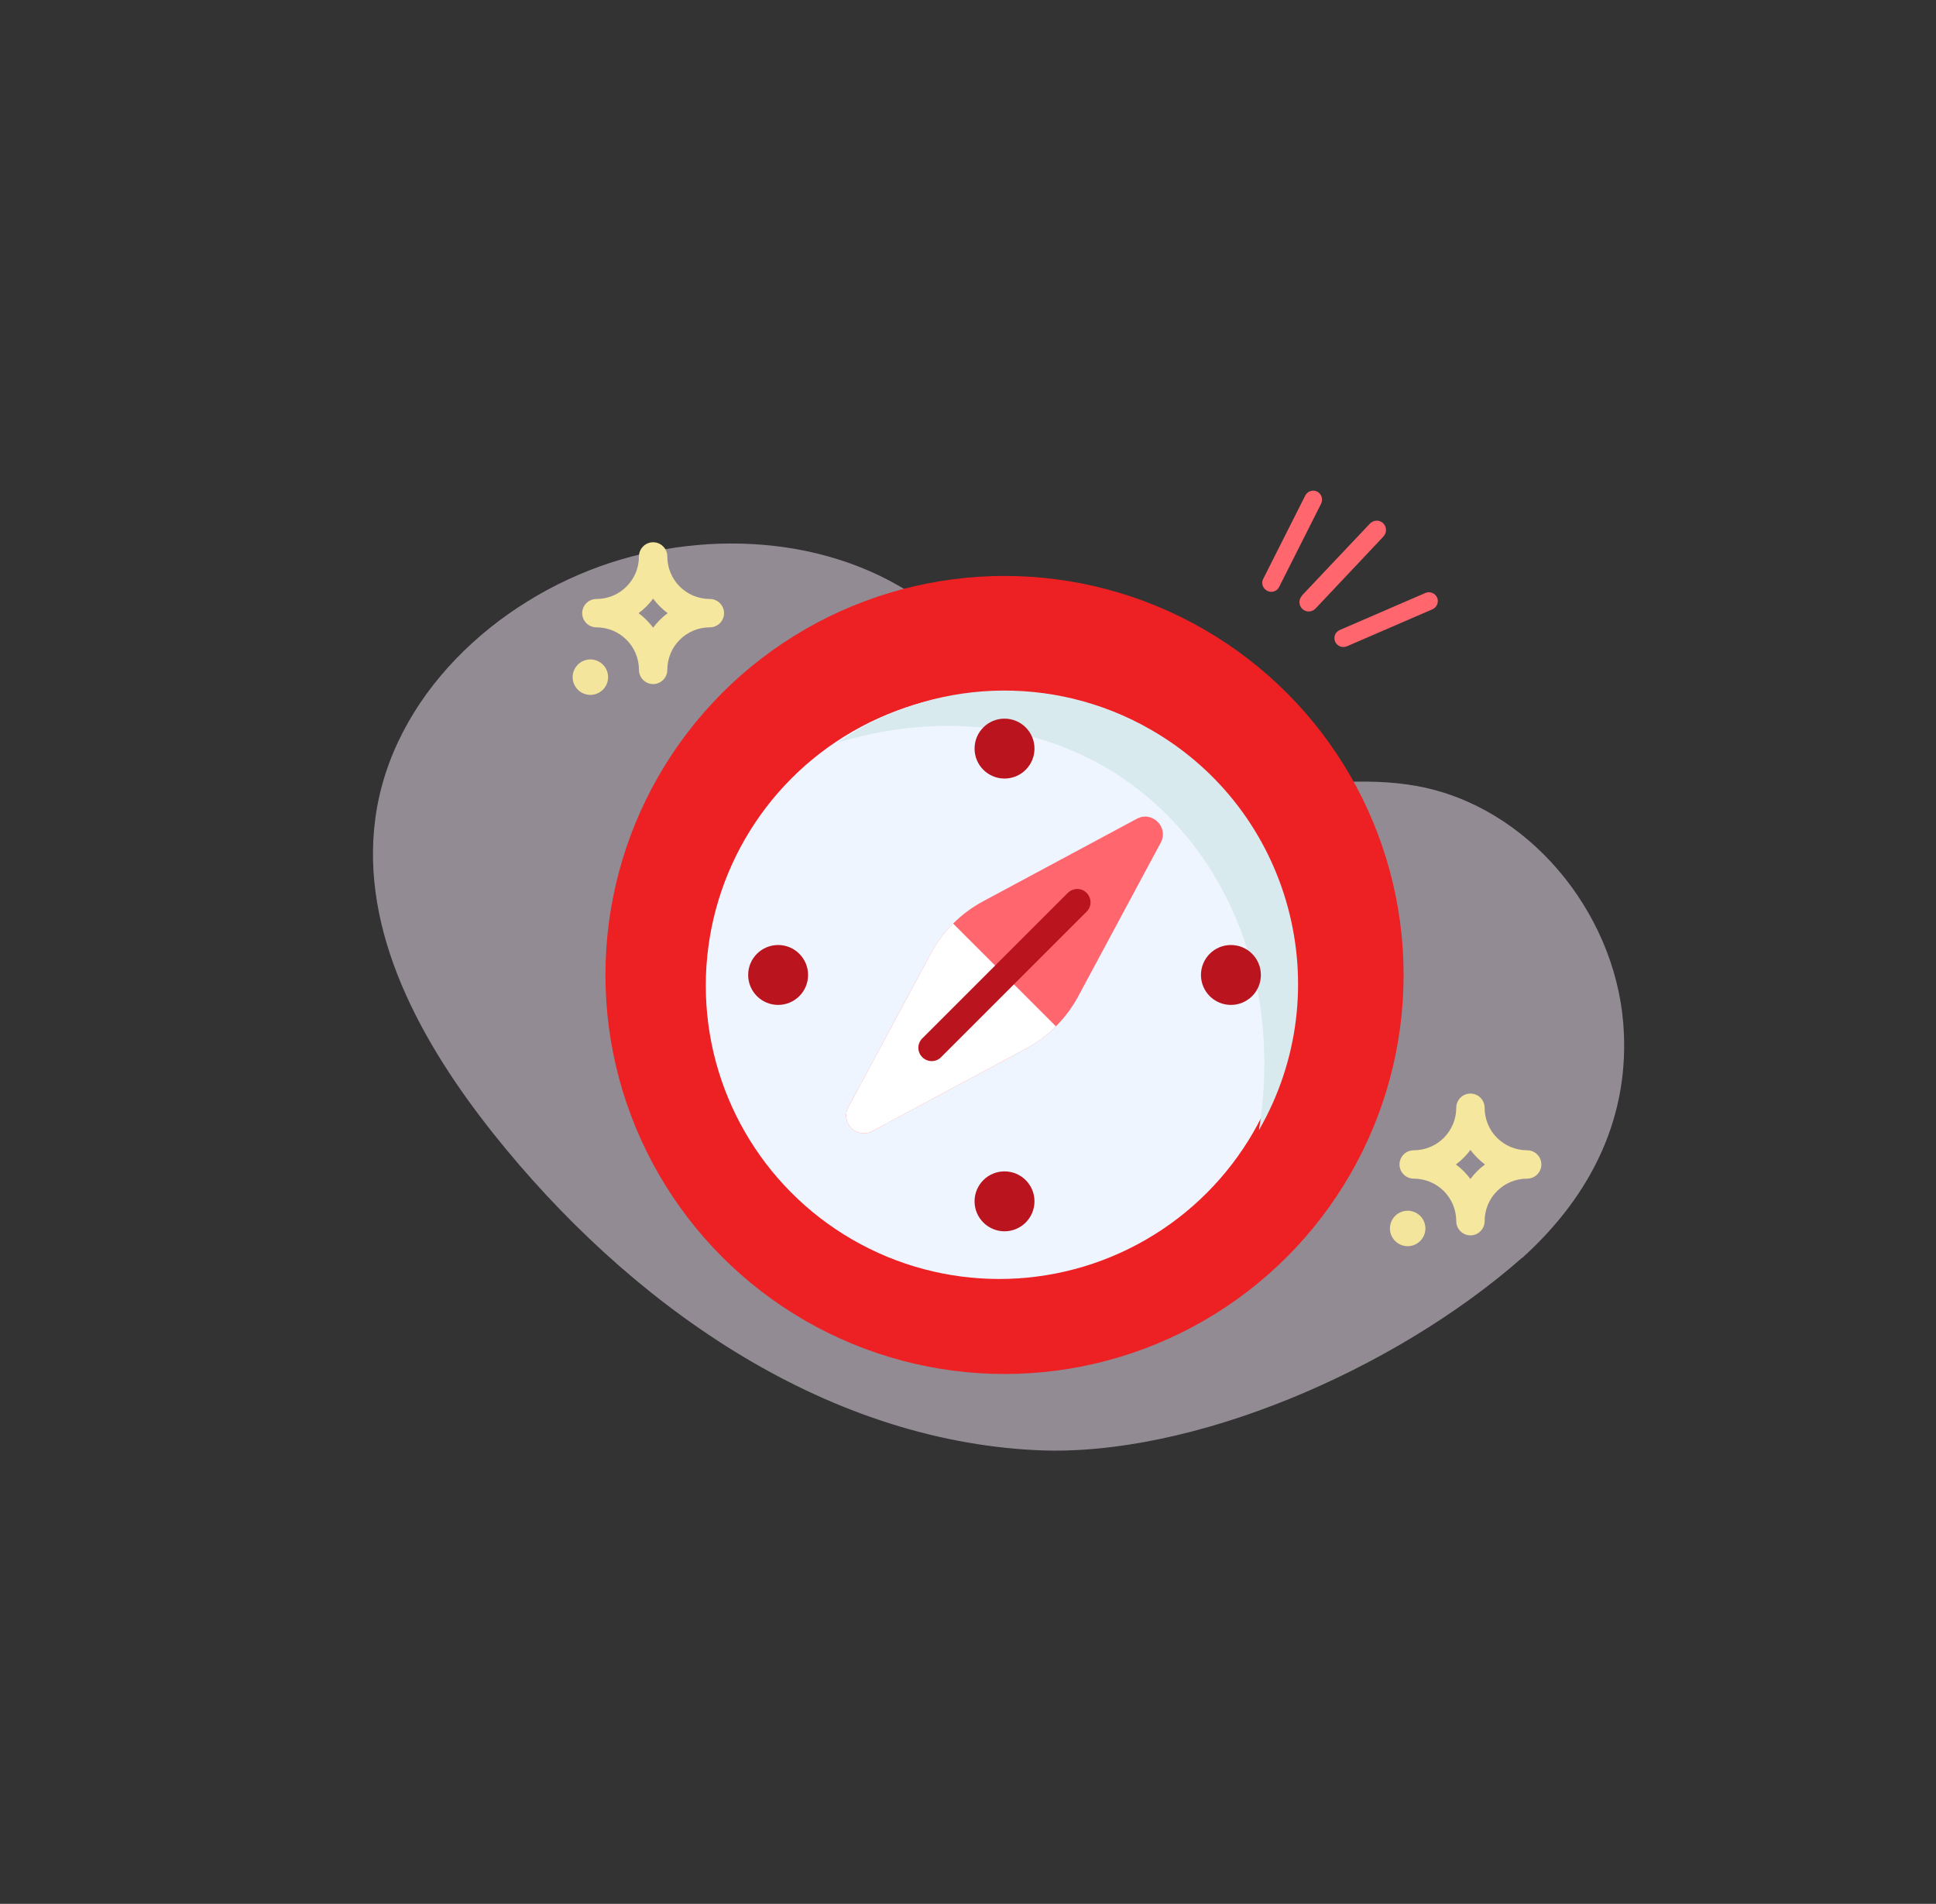
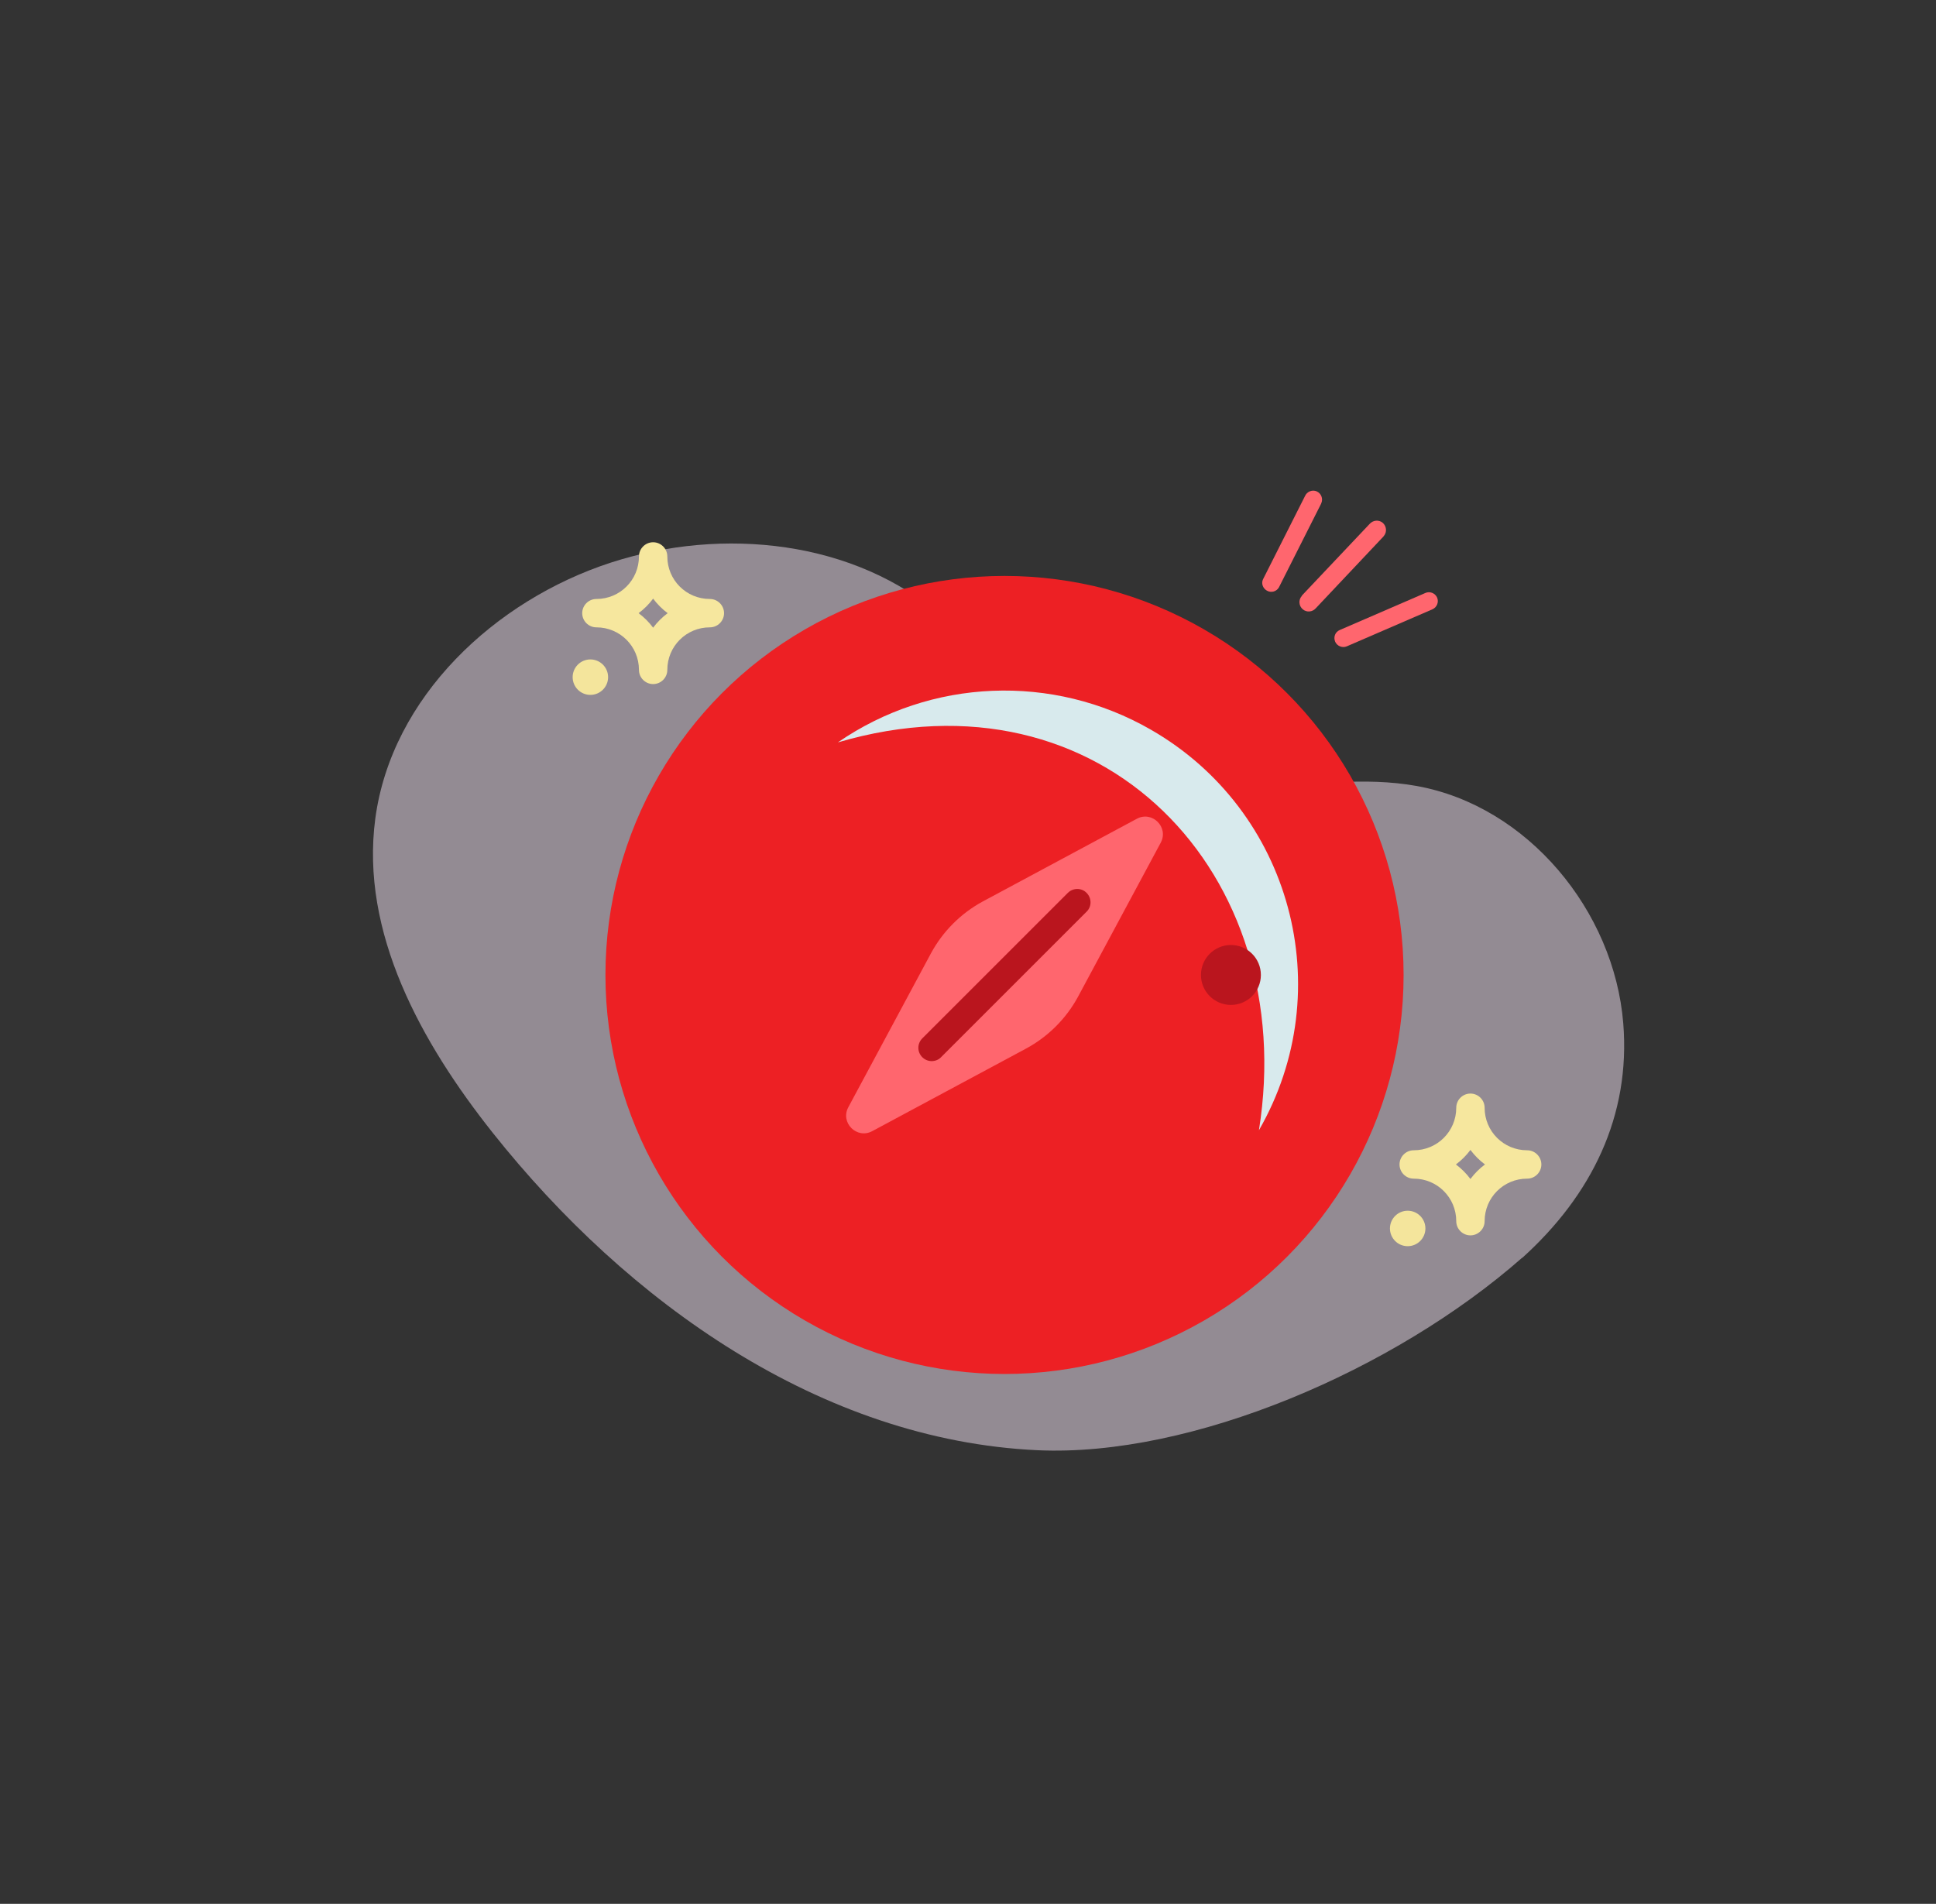
<svg xmlns="http://www.w3.org/2000/svg" version="1.1" id="Layer_1" x="0px" y="0px" viewBox="0 0 1092 1074" style="enable-background:new 0 0 1092 1074;" xml:space="preserve">
  <rect x="0" y="0" width="1092" height="1074" fill="#333333" stroke="none" />
  <style type="text/css">
	.st0{opacity:0.5;}
	.st1{fill:#F4E3F4;}
	.st2{fill:#ED2024;}
	.st3{fill:#EFF5FF;}
	.st4{fill:#D8EAED;}
	.st5{fill:#BA151E;}
	.st6{fill:#FF666E;}
	.st7{fill:#FFFFFF;}
	.st8{fill:#F6E79E;}
	.st9{fill:#F4E59C;}
</style>
  <g id="Layer_4">
    <g class="st0">
      <path class="st1" d="M858.7,709.4c-72.1,63.5-186.5,112.7-273.6,108.7C463,812.4,353.9,734.7,277.9,639    c-40.3-50.8-74.8-113-66.2-177.3c9.2-68.5,67.4-123.1,133.1-144.4c62.9-20.3,137.3-12.6,187,30.9c31.6,27.7,52.7,68.3,90.4,86.8    c53.6,26.2,118.2-2.2,176.9,8.4c62.6,11.3,111.4,70.5,116.5,133.9c4.2,52.1-17.7,96.9-57.2,132.5" />
    </g>
    <circle class="st2" cx="566.6" cy="550" r="225.1" />
-     <circle class="st3" cx="563.6" cy="556" r="165.5" />
    <path class="st4" d="M710.1,637.6c45.6-79.3,18.3-180.5-61-226c-55.3-31.8-124-29-176.5,7.2C622,374.8,733.2,493.1,710.1,637.6z" />
-     <circle class="st5" cx="566.6" cy="422.3" r="16.9" />
-     <circle class="st5" cx="438.9" cy="550" r="16.9" />
-     <circle class="st5" cx="566.6" cy="677.7" r="16.9" />
    <circle class="st5" cx="694.3" cy="550" r="16.9" />
    <path class="st6" d="M641.2,461.9l-86.8,46.6c-12.4,6.7-22.6,16.9-29.3,29.3l-46.6,86.8c-4.7,8.7,4.8,18.2,13.5,13.5l86.8-46.6   c12.4-6.7,22.6-16.9,29.3-29.3l46.6-86.8C659.4,466.7,649.9,457.2,641.2,461.9z" />
-     <path class="st7" d="M478.5,624.6c-4.7,8.7,4.8,18.2,13.5,13.5l86.8-46.6c6.2-3.3,11.9-7.6,16.8-12.5l-58-58   c-5,5-9.2,10.6-12.5,16.8L478.5,624.6z" />
    <path class="st5" d="M525.5,598.6c-4.1,0-7.5-3.4-7.5-7.5c0-2,0.8-3.9,2.2-5.3l82.1-82.1c2.9-2.9,7.7-3,10.6,0   c2.9,2.9,3,7.7,0,10.6l-82.1,82.1C529.5,597.8,527.5,598.6,525.5,598.6z" />
    <path class="st8" d="M400.4,337.9c-13.3,0-24-10.7-24-24c0-4.4-3.6-8-8-8s-8,3.6-8,8c0,13.3-10.7,24-24,24c-4.4,0-8,3.6-8,8   s3.6,8,8,8c13.3,0,24,10.7,24,24c0,4.4,3.6,8,8,8s8-3.6,8-8c0-13.3,10.7-24,24-24c4.4,0,8-3.6,8-8S404.8,337.9,400.4,337.9z    M368.4,354.1c-2.3-3.1-5.1-5.9-8.2-8.2c3.1-2.3,5.9-5.1,8.2-8.2c2.3,3.1,5.1,5.9,8.2,8.2C373.5,348.2,370.7,351,368.4,354.1z" />
    <circle class="st9" cx="333" cy="382" r="10" />
    <path class="st8" d="M861.4,648.9c-13.3,0-24-10.7-24-24c0-4.4-3.6-8-8-8s-8,3.6-8,8c0,13.3-10.7,24-24,24c-4.4,0-8,3.6-8,8   s3.6,8,8,8c13.3,0,24,10.7,24,24c0,4.4,3.6,8,8,8s8-3.6,8-8c0-13.3,10.7-24,24-24c4.4,0,8-3.6,8-8S865.8,648.9,861.4,648.9z    M829.4,665.1c-2.3-3.1-5.1-5.9-8.2-8.2c3.1-2.3,5.9-5.1,8.2-8.2c2.3,3.1,5.1,5.9,8.2,8.2C834.5,659.2,831.7,662,829.4,665.1   L829.4,665.1z" />
    <circle class="st9" cx="794" cy="693" r="10" />
    <path class="st6" d="M712.4,326.8l23.7-47c1.1-2.5,4.1-3.7,6.6-2.6c2.5,1.1,3.7,4.1,2.6,6.6c-0.1,0.2-0.1,0.3-0.2,0.5l-23.7,47   c-1.3,2.4-4.4,3.3-6.8,1.9C712.3,331.9,711.3,329.1,712.4,326.8L712.4,326.8z" />
    <path class="st6" d="M734.4,335.9l38.1-40.3c1.9-2.2,5.2-2.5,7.4-0.7c2.2,1.9,2.5,5.2,0.7,7.4c-0.1,0.2-0.3,0.3-0.4,0.5l-38,40.3   c-1.9,2.2-5.2,2.5-7.4,0.6c-2.2-1.9-2.5-5.2-0.6-7.4C734.3,336.1,734.4,335.9,734.4,335.9L734.4,335.9z" />
    <path class="st6" d="M755.7,355.4l48.3-20.9c2.5-1.1,5.5,0.1,6.6,2.6c1.1,2.5-0.1,5.5-2.6,6.6l-48.3,20.9c-2.5,1.1-5.5-0.1-6.6-2.6   C752,359.4,753.1,356.5,755.7,355.4L755.7,355.4z" />
  </g>
</svg>